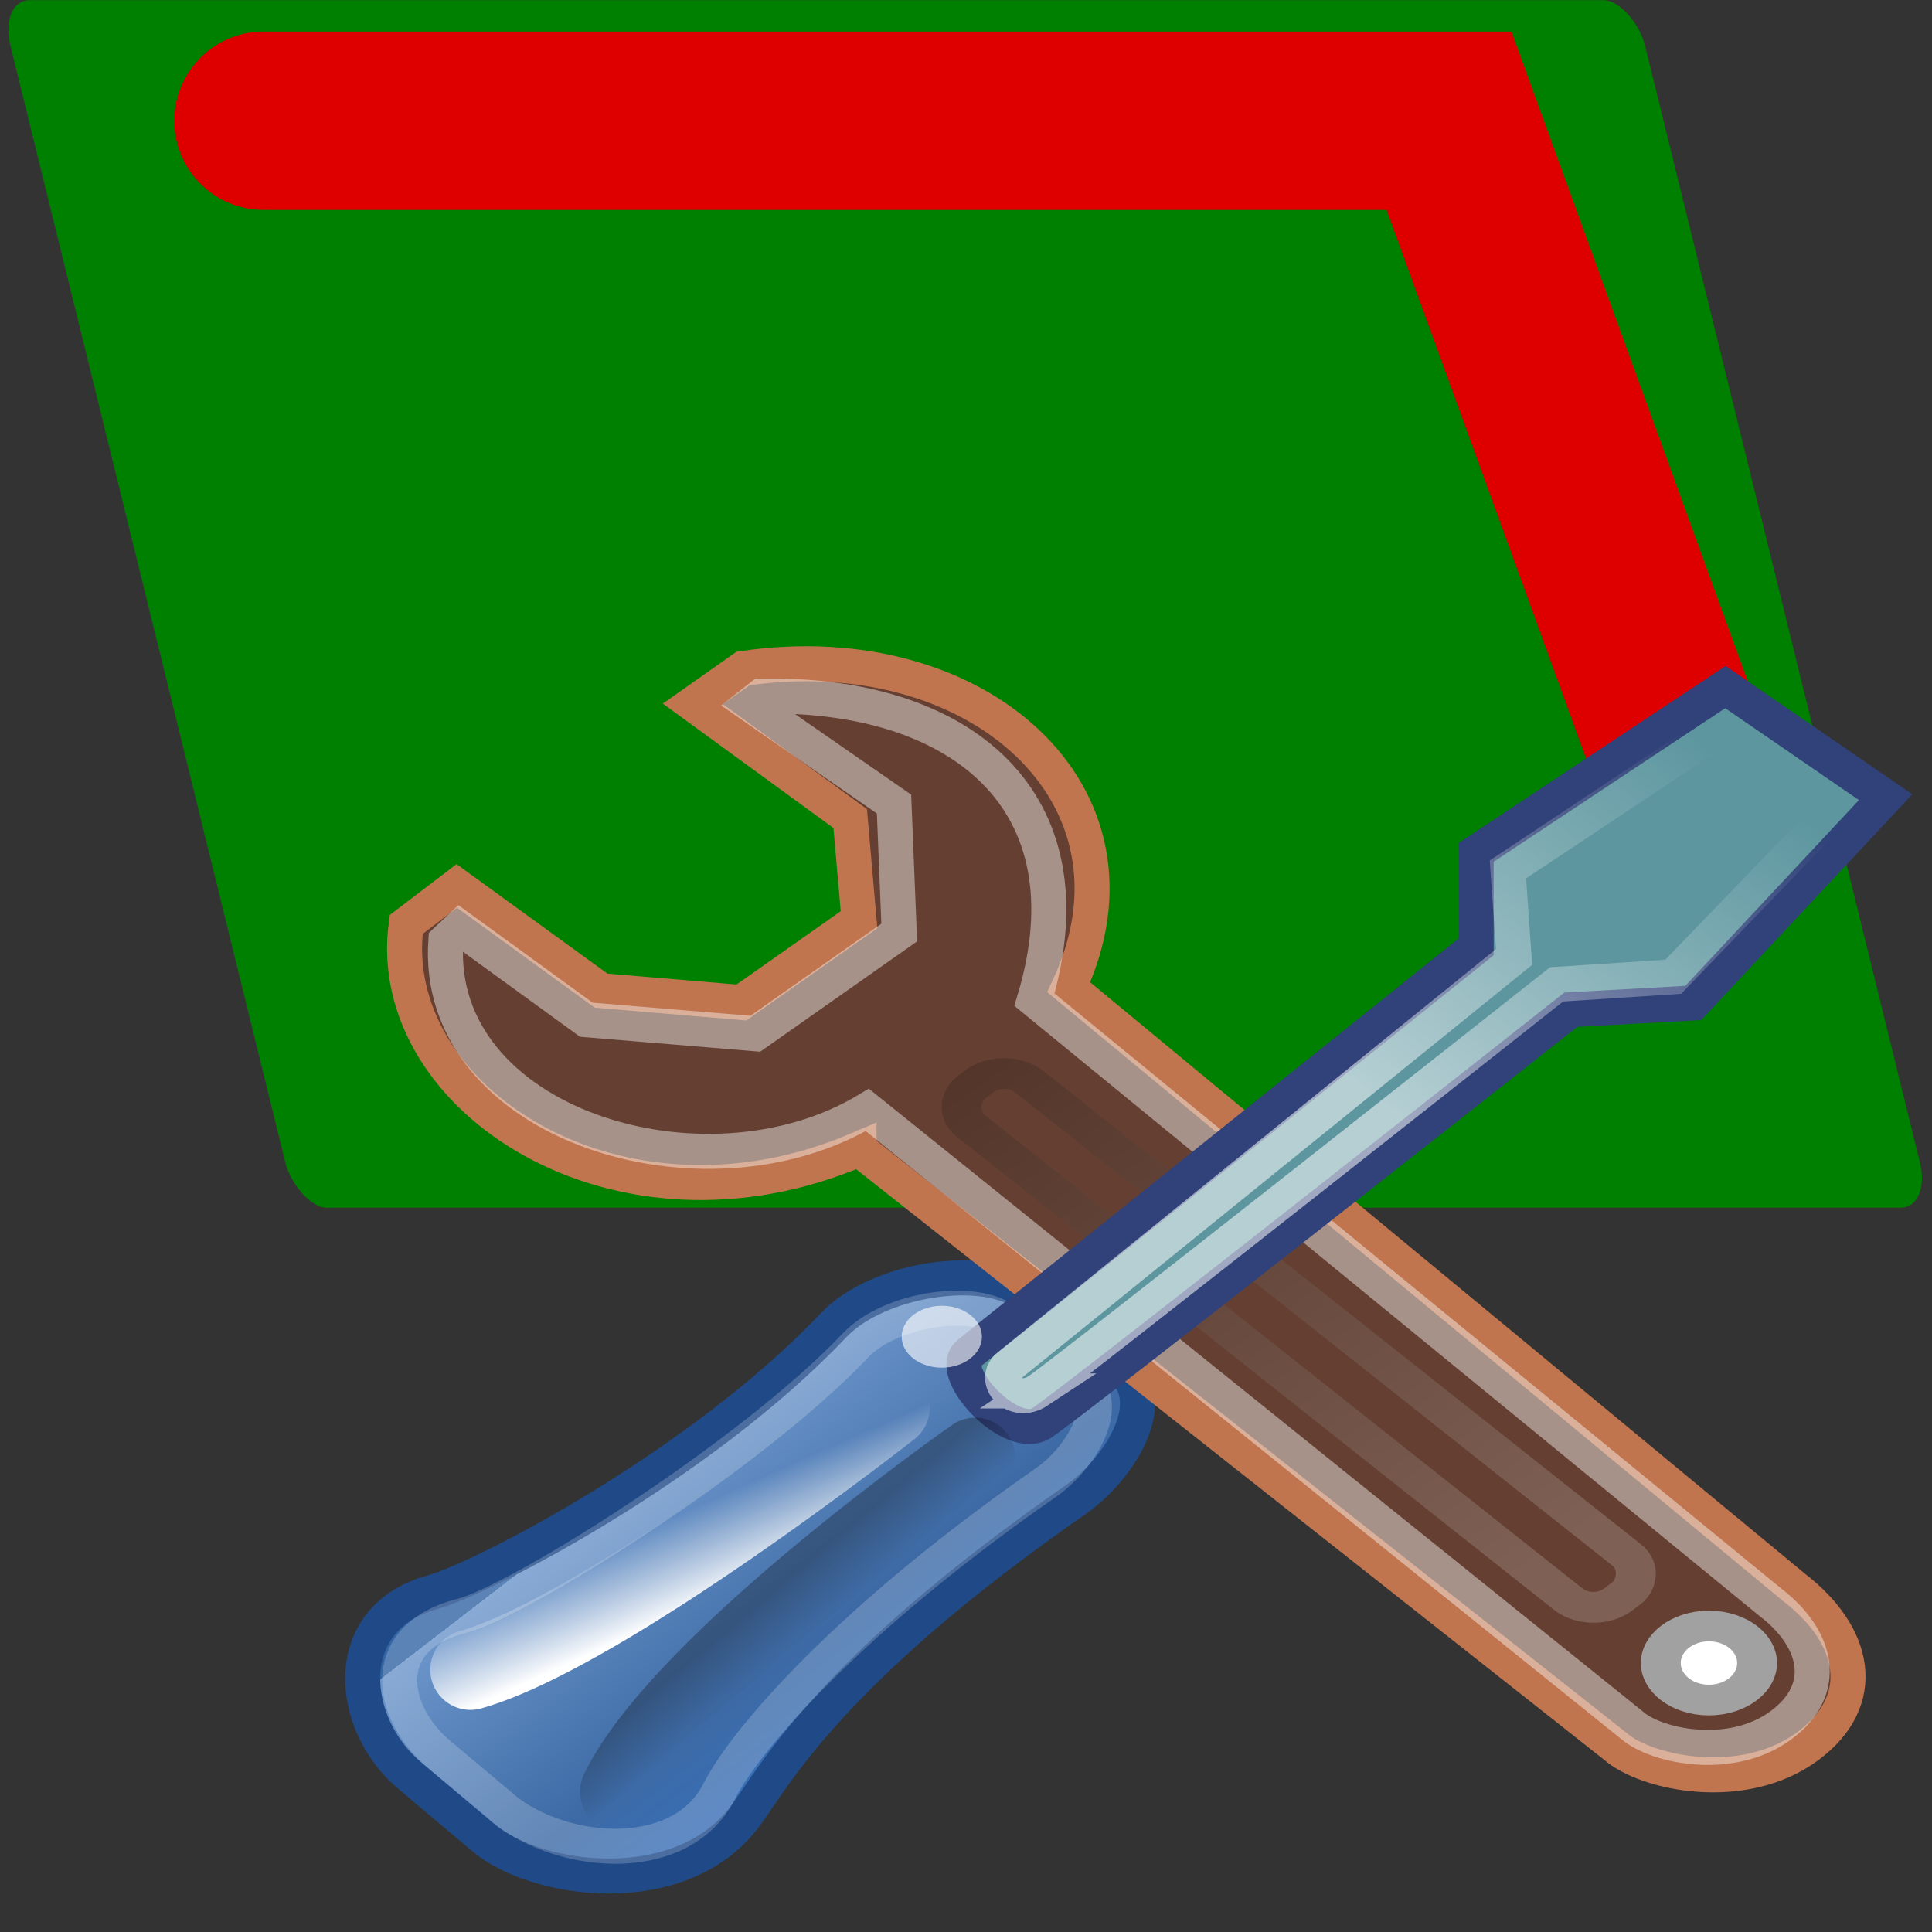
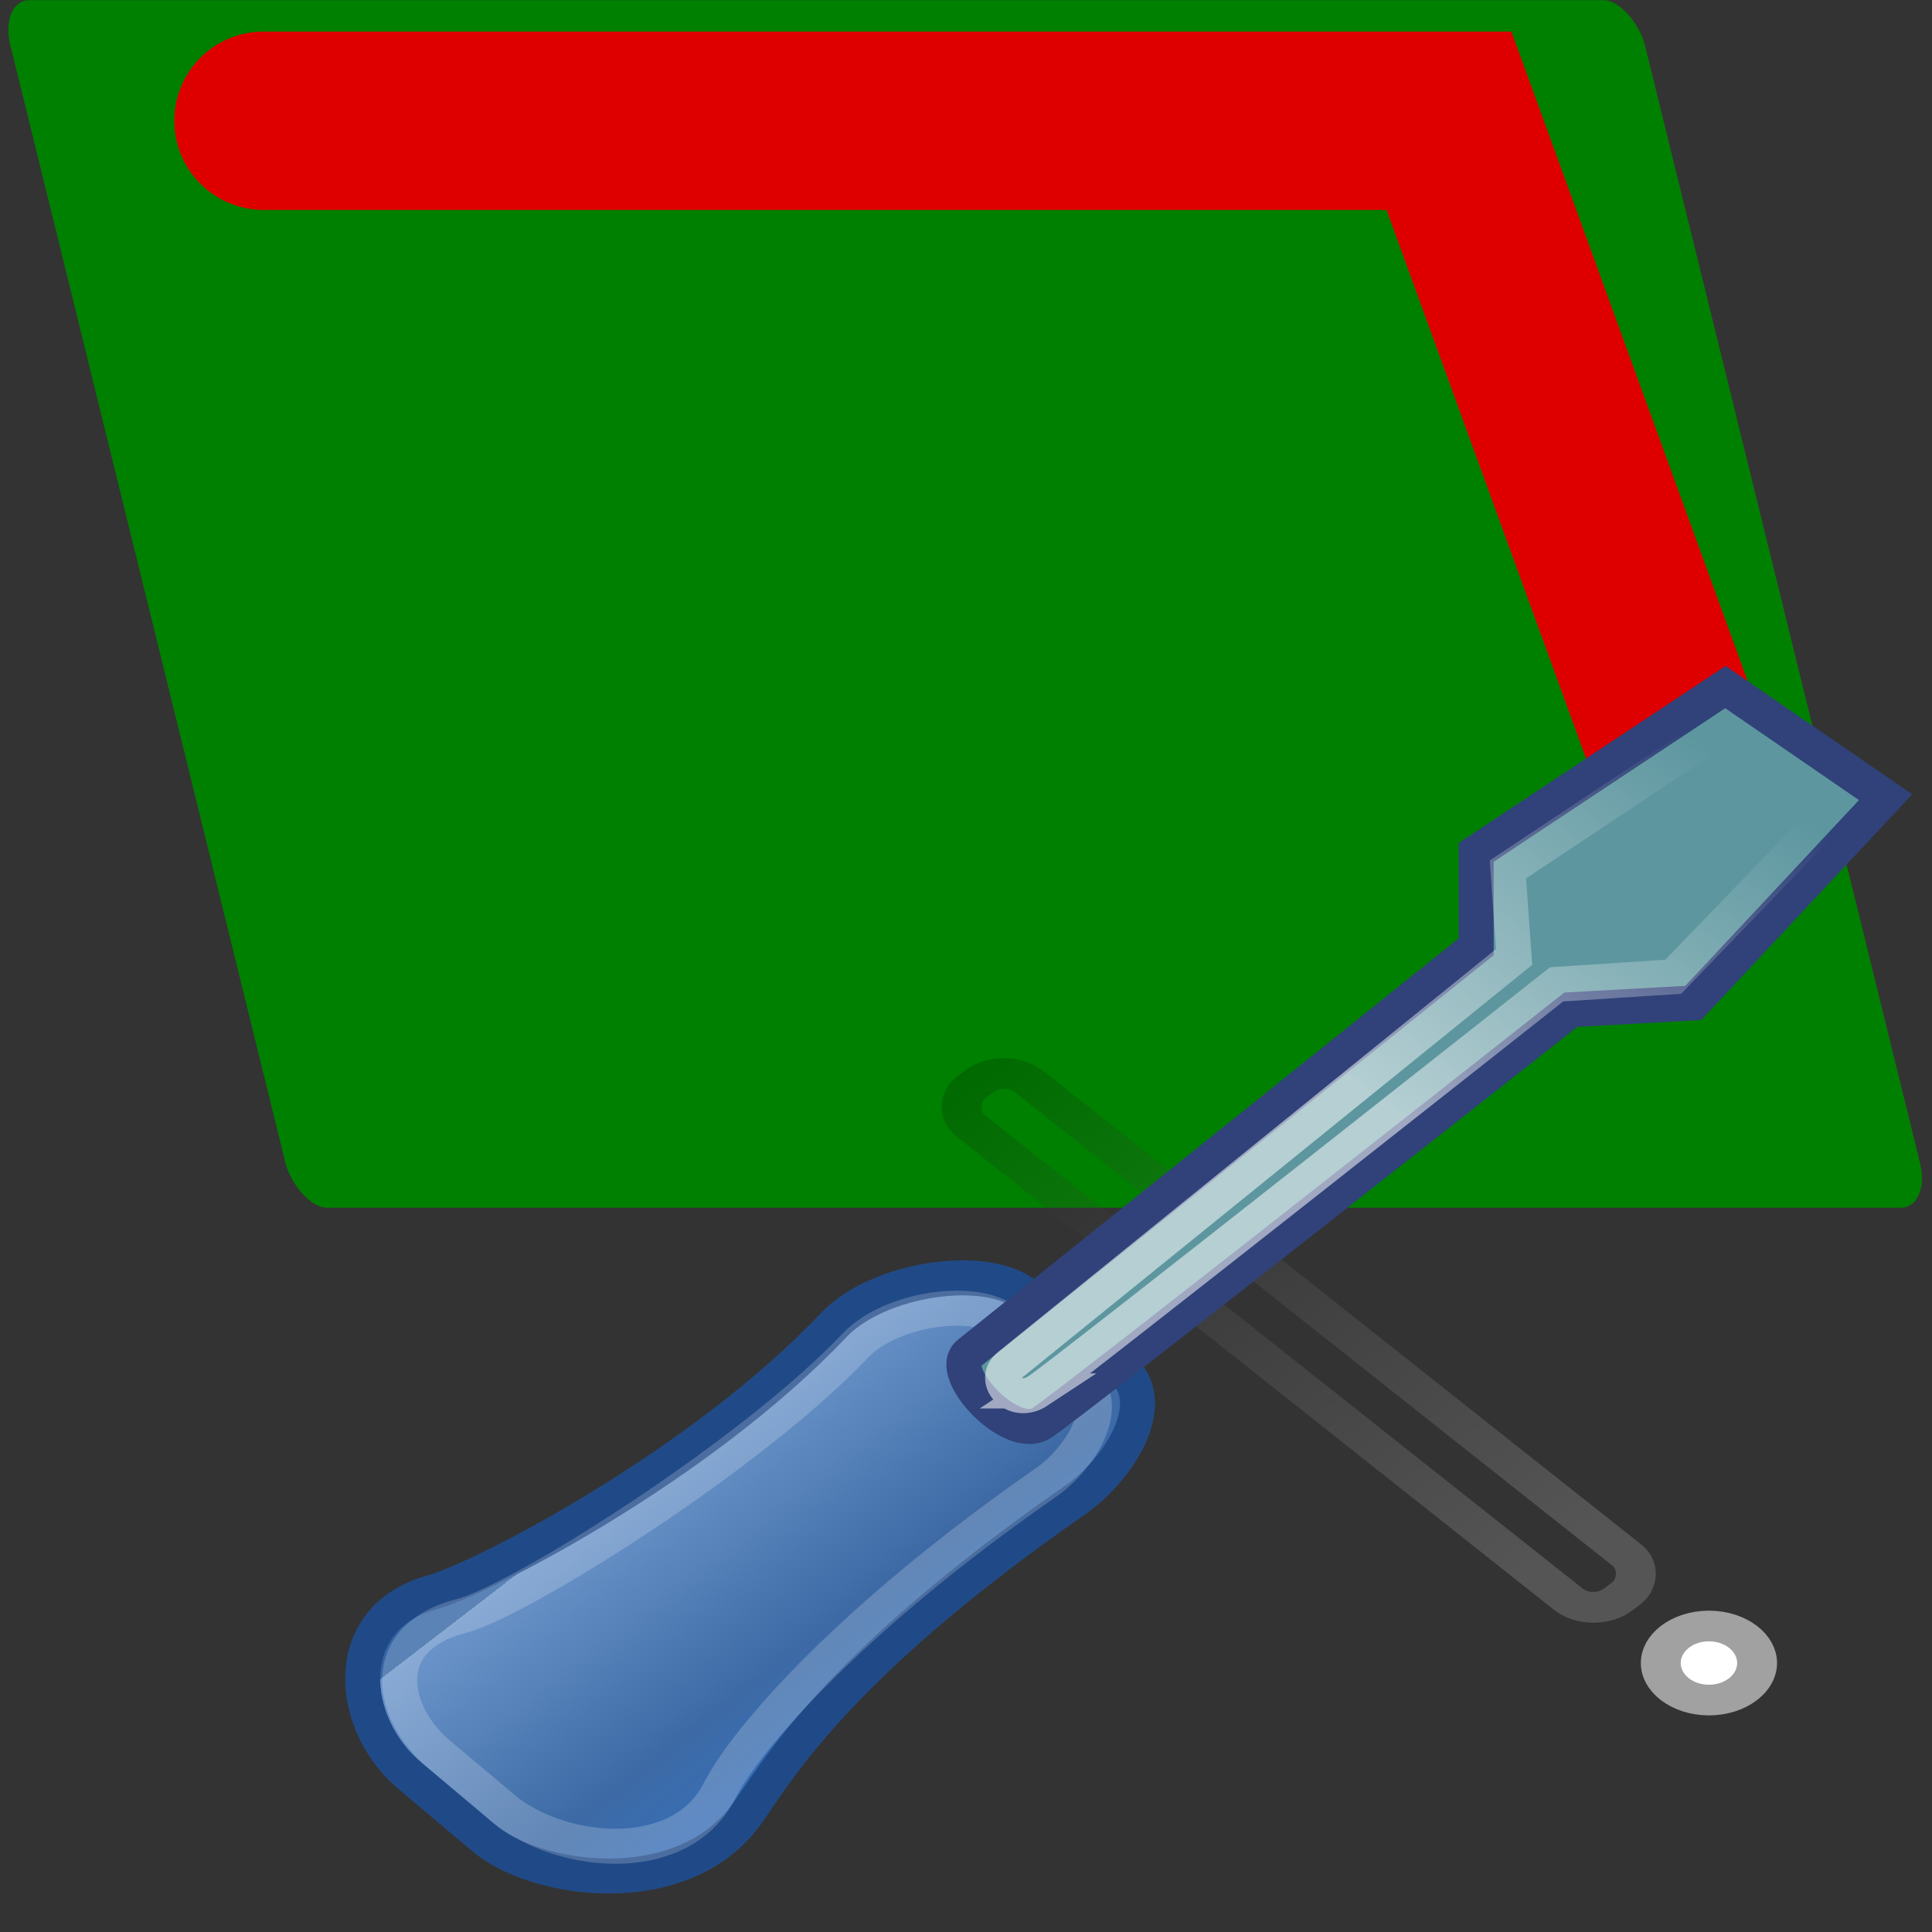
<svg xmlns="http://www.w3.org/2000/svg" xmlns:ns1="http://www.inkscape.org/namespaces/inkscape" xmlns:ns2="http://sodipodi.sourceforge.net/DTD/sodipodi-0.dtd" xmlns:xlink="http://www.w3.org/1999/xlink" ns1:export-ydpi="90" ns1:export-xdpi="90" ns1:export-filename="F:\kicad-sourceforge\trunk\kicad\bitmaps\sources\layers_manager.png" width="16" height="16" id="svg11300" ns2:version="0.32" ns1:version="0.47 r22583" ns2:docname="layers_manager.svg" ns1:output_extension="org.inkscape.output.svg.inkscape" version="1.1">
  <rect width="100%" height="100%" fill="#333333" stroke="none" />
  <title id="title2867">fabrication.svg</title>
  <defs id="defs3">
    <ns1:perspective ns2:type="inkscape:persp3d" ns1:vp_x="0 : 8 : 1" ns1:vp_y="0 : 1000 : 0" ns1:vp_z="16 : 8 : 1" ns1:persp3d-origin="8 : 5.3333333 : 1" id="perspective62" />
    <linearGradient ns1:collect="always" id="linearGradient2250">
      <stop style="stop-color:#ffffff;stop-opacity:1;" offset="0" id="stop2252" />
      <stop style="stop-color:#ffffff;stop-opacity:0;" offset="1" id="stop2254" />
    </linearGradient>
    <linearGradient ns1:collect="always" id="linearGradient2265">
      <stop style="stop-color:#000000;stop-opacity:1;" offset="0" id="stop2267" />
      <stop style="stop-color:#000000;stop-opacity:0;" offset="1" id="stop2269" />
    </linearGradient>
    <linearGradient ns1:collect="always" id="linearGradient2257">
      <stop style="stop-color:#ffffff;stop-opacity:1;" offset="0" id="stop2259" />
      <stop style="stop-color:#ffffff;stop-opacity:0;" offset="1" id="stop2261" />
    </linearGradient>
    <linearGradient id="linearGradient3087">
      <stop style="stop-color:#3465a4;stop-opacity:1;" offset="0" id="stop3089" />
      <stop id="stop3095" offset="0" style="stop-color:#9fbce1;stop-opacity:1;" />
      <stop style="stop-color:#6b95ca;stop-opacity:1;" offset="0" id="stop2242" />
      <stop id="stop2244" offset="0.75" style="stop-color:#3d6aa5;stop-opacity:1;" />
      <stop style="stop-color:#386eb4;stop-opacity:1;" offset="1" id="stop3091" />
    </linearGradient>
    <linearGradient id="linearGradient3077">
      <stop style="stop-color:#98a0a9;stop-opacity:1;" offset="0" id="stop3079" />
      <stop style="stop-color:#c3d0dd;stop-opacity:1;" offset="1" id="stop3081" />
    </linearGradient>
    <linearGradient id="linearGradient3061">
      <stop style="stop-color:#ffffff;stop-opacity:1;" offset="0" id="stop3063" />
      <stop style="stop-color:#000000;stop-opacity:1;" offset="1" id="stop3065" />
    </linearGradient>
    <linearGradient id="linearGradient3049">
      <stop style="stop-color:#b6b6b6;stop-opacity:1;" offset="0" id="stop3051" />
      <stop id="stop2262" offset="0.5" style="stop-color:#f2f2f2;stop-opacity:1;" />
      <stop style="stop-color:#fafafa;stop-opacity:1;" offset="0.676" id="stop2264" />
      <stop id="stop2268" offset="0.841" style="stop-color:#d8d8d8;stop-opacity:1;" />
      <stop id="stop2266" offset="0.875" style="stop-color:#f2f2f2;stop-opacity:1;" />
      <stop style="stop-color:#dbdbdb;stop-opacity:1;" offset="1" id="stop3053" />
    </linearGradient>
    <linearGradient ns1:collect="always" id="linearGradient3041">
      <stop style="stop-color:#000000;stop-opacity:1;" offset="0" id="stop3043" />
      <stop style="stop-color:#000000;stop-opacity:0;" offset="1" id="stop3045" />
    </linearGradient>
    <radialGradient ns1:collect="always" xlink:href="#linearGradient3041" id="radialGradient3047" cx="24.812" cy="39.125" fx="24.812" fy="39.125" r="17.688" gradientTransform="matrix(1,0,0,0.375,0,24.47)" gradientUnits="userSpaceOnUse" />
    <linearGradient ns1:collect="always" xlink:href="#linearGradient3061" id="linearGradient3067" x1="50.153" y1="-3.632" x2="25.291" y2="-4.3" gradientUnits="userSpaceOnUse" gradientTransform="matrix(0.258,0,0,0.26,32.156,28.984)" />
    <linearGradient ns1:collect="always" xlink:href="#linearGradient3087" id="linearGradient3093" x1="9.75" y1="32.284" x2="16.915" y2="39.443" gradientUnits="userSpaceOnUse" gradientTransform="matrix(0.29,0,0,0.223,2.045,37.382)" />
    <linearGradient ns1:collect="always" xlink:href="#linearGradient2257" id="linearGradient2263" x1="12.005" y1="35.688" x2="10.651" y2="33.195" gradientUnits="userSpaceOnUse" gradientTransform="matrix(0.332,-0.007,0.009,0.256,1.734,36.138)" />
    <linearGradient ns1:collect="always" xlink:href="#linearGradient2265" id="linearGradient2271" x1="14.018" y1="36.943" x2="15.416" y2="38.268" gradientUnits="userSpaceOnUse" gradientTransform="matrix(0.29,-0.004,0.006,0.223,1.922,37.153)" />
    <linearGradient ns1:collect="always" xlink:href="#linearGradient2250" id="linearGradient2256" x1="31.177" y1="19.822" x2="40.859" y2="9.657" gradientUnits="userSpaceOnUse" gradientTransform="matrix(0.33,0,0,0.254,1.208,36.118)" />
    <radialGradient ns1:collect="always" xlink:href="#linearGradient3041" id="radialGradient2260" gradientUnits="userSpaceOnUse" gradientTransform="matrix(1,0,0,0.375,0,24.47)" cx="24.812" cy="39.125" fx="24.812" fy="39.125" r="17.688" />
  </defs>
  <ns2:namedview stroke="#204a87" fill="#3465a4" id="base" pagecolor="#ffffff" bordercolor="#666666" borderopacity="0.255" ns1:pageopacity="0.0" ns1:pageshadow="2" ns1:zoom="32" ns1:cx="5.730549" ns1:cy="7.311168" ns1:current-layer="layer1" showgrid="true" ns1:grid-bbox="true" ns1:document-units="px" ns1:showpageshadow="false" ns1:window-width="1280" ns1:window-height="968" ns1:window-x="-4" ns1:window-y="-4" ns1:window-maximized="1">
    <ns1:grid type="xygrid" id="grid2865" empspacing="5" visible="true" enabled="true" snapvisiblegridlinesonly="true" empcolor="#0000ff" empopacity="0.137" dotted="true" />
  </ns2:namedview>
  <g id="layer1" ns1:label="Layer 1" ns1:groupmode="layer" transform="translate(0,-32)">
    <path style="color:#000000;fill:url(#linearGradient3093);fill-opacity:1;fill-rule:nonzero;stroke:#204a87;stroke-width:0.29;stroke-linecap:butt;stroke-linejoin:miter;stroke-miterlimit:4;stroke-opacity:1;stroke-dashoffset:0;marker:none;visibility:visible;display:inline;overflow:visible" d="m 4,47.216 c 0.434,0.373 1.64,0.542 2.175,-0.181 0.233,-0.315 0.691,-1.197 2.731,-2.614 0.343,-0.238 0.706,-0.782 0.398,-1.075 L 8.507,42.732 c -0.326,-0.279 -1.232,-0.149 -1.603,0.242 -1.108,1.17 -2.917,2.101 -3.325,2.213 -0.781,0.215 -0.693,1.103 -0.176,1.526 L 4,47.216 z" id="path2142" ns2:nodetypes="ccccccscc" ns1:export-filename="F:\kicad-sourceforge\trunk\kicad\bitmaps\sources\layers_manager.png" ns1:export-xdpi="90" ns1:export-ydpi="90" />
    <path ns2:nodetypes="csccccscc" id="path2270" d="m 4.112,46.929 c 0.475,0.444 1.517,0.55 1.844,-0.094 C 6.181,46.392 7.056,45.393 8.66,44.279 8.929,44.093 9.214,43.665 8.972,43.434 L 8.346,42.951 C 8.09,42.732 7.378,42.834 7.086,43.141 6.215,44.061 4.288,45.264 3.823,45.382 3.101,45.566 3.237,46.202 3.643,46.534 l 0.47,0.395 z" style="opacity:0.199;color:#000000;fill:none;stroke:#ffffff;stroke-width:0.29;stroke-linecap:butt;stroke-linejoin:miter;stroke-miterlimit:4;stroke-opacity:1;stroke-dasharray:none;stroke-dashoffset:0;marker:none;visibility:visible;display:inline;overflow:visible" ns1:export-filename="F:\kicad-sourceforge\trunk\kicad\bitmaps\sources\layers_manager.png" ns1:export-xdpi="90" ns1:export-ydpi="90" />
    <rect style="fill:#008000" id="rect2932" width="13.537" height="10.299" x="-7.883" y="32.957" transform="matrix(1,0,0.239,0.971,0,0)" rx="0.251" ry="0.384" ns1:export-filename="F:\kicad-sourceforge\trunk\kicad\bitmaps\sources\layers_manager.png" ns1:export-xdpi="90" ns1:export-ydpi="90" />
    <path style="fill:none;stroke:#de0000;stroke-width:1.477px;stroke-linecap:round;stroke-linejoin:miter;stroke-opacity:1" d="M 2.182,33 12,33 l 2.182,6 0,0" id="path2934" ns1:export-filename="F:\kicad-sourceforge\trunk\kicad\bitmaps\sources\layers_manager.png" ns1:export-xdpi="90" ns1:export-ydpi="90" />
-     <path style="color:#000000;fill:#654032;fill-opacity:1;fill-rule:nonzero;stroke:#c0754f;stroke-width:0.29;stroke-linecap:butt;stroke-linejoin:miter;stroke-miterlimit:4;stroke-opacity:1;stroke-dasharray:none;stroke-dashoffset:0;marker:none;visibility:visible;display:inline;overflow:visible" d="m 7.114,41.517 6.263,4.945 c 0.253,0.223 1.056,0.396 1.593,0 0.518,-0.383 0.398,-0.922 -0.109,-1.313 L 8.851,40.176 C 9.593,38.585 8.092,37.249 6.154,37.536 L 5.738,37.829 7.041,38.779 7.114,39.617 6.14,40.302 4.978,40.204 3.783,39.337 c 0,0 -0.419,0.319 -0.419,0.319 -0.195,1.436 1.75,2.719 3.75,1.86 z" id="path2140" ns2:nodetypes="cczcccccccccsc" ns1:export-xdpi="90" ns1:export-ydpi="90" ns1:export-filename="F:\kicad-sourceforge\trunk\kicad\bitmaps\sources\layers_manager.png" />
-     <path ns2:nodetypes="cczccccccccccc" id="path3057" d="m 7.183,41.192 6.333,5.096 c 0.196,0.173 0.818,0.307 1.233,0 0.401,-0.296 0.308,-0.714 -0.084,-1.016 l -6.098,-4.993 c 0.495,-1.654 -0.613,-2.546 -2.262,-2.514 l -0.089,0.07 1.188,0.824 0.043,1.064 L 6.255,40.561 4.856,40.445 3.808,39.684 3.692,39.793 c -0.103,1.519 2.141,2.21 3.491,1.399 z" style="opacity:0.426;color:#000000;fill:none;stroke:#ffffff;stroke-width:0.29;stroke-linecap:butt;stroke-linejoin:miter;stroke-miterlimit:4;stroke-opacity:1;stroke-dasharray:none;stroke-dashoffset:0;marker:none;visibility:visible;display:inline;overflow:visible" ns1:export-filename="F:\kicad-sourceforge\trunk\kicad\bitmaps\sources\layers_manager.png" ns1:export-xdpi="90" ns1:export-ydpi="90" />
    <rect style="opacity:0.17;color:#000000;fill:none;stroke:url(#linearGradient3067);stroke-width:0.295;stroke-linecap:butt;stroke-linejoin:miter;stroke-miterlimit:4;stroke-opacity:1;stroke-dasharray:none;stroke-dashoffset:0;marker:none;visibility:visible;display:inline;overflow:visible" id="rect3059" width="6.831" height="0.607" x="38.866" y="27.723" rx="0.259" ry="0.261" transform="matrix(0.784,0.621,-0.799,0.601,0,0)" ns1:export-filename="F:\kicad-sourceforge\trunk\kicad\bitmaps\sources\layers_manager.png" ns1:export-xdpi="90" ns1:export-ydpi="90" />
    <path style="color:#000000;fill:#5d969f;fill-opacity:1;fill-rule:nonzero;stroke:#304279;stroke-width:0.29;stroke-linecap:butt;stroke-linejoin:miter;stroke-miterlimit:4;stroke-opacity:1;stroke-dasharray:none;stroke-dashoffset:0;marker:none;visibility:visible;display:inline;overflow:visible" d="m 8.628,43.784 c 0.275,-0.182 4.381,-3.422 4.381,-3.422 l 1.014,-0.056 1.593,-1.704 -1.327,-0.912 -2.064,1.369 0,0.782 -4.2,3.366 c -0.199,0.154 0.35,0.745 0.603,0.577 z" id="path2144" ns2:nodetypes="ccccccccc" ns1:export-filename="F:\kicad-sourceforge\trunk\kicad\bitmaps\sources\layers_manager.png" ns1:export-xdpi="90" ns1:export-ydpi="90" />
    <path ns2:nodetypes="ccccccccc" id="path3085" d="m 8.596,43.519 c 0.213,-0.141 4.295,-3.367 4.295,-3.367 l 0.966,-0.063 1.39,-1.441 L 14.294,38 l -1.806,1.2 0.051,0.725 -4.18,3.383 c -0.155,0.119 0.041,0.341 0.238,0.211 z" style="opacity:0.54;color:#000000;fill:none;stroke:url(#linearGradient2256);stroke-width:0.29;stroke-linecap:butt;stroke-linejoin:miter;stroke-miterlimit:4;stroke-opacity:1;stroke-dasharray:none;stroke-dashoffset:0;marker:none;visibility:visible;display:inline;overflow:visible" ns1:export-filename="F:\kicad-sourceforge\trunk\kicad\bitmaps\sources\layers_manager.png" ns1:export-xdpi="90" ns1:export-ydpi="90" />
    <path ns2:type="arc" style="color:#000000;fill:#ffffff;fill-opacity:1;fill-rule:nonzero;stroke:#a1a1a1;stroke-width:1.139;stroke-linecap:butt;stroke-linejoin:miter;stroke-miterlimit:4;stroke-opacity:1;stroke-dasharray:none;stroke-dashoffset:0;marker:none;visibility:visible;display:inline;overflow:visible" id="path2146" ns2:cx="41.875" ns2:cy="37.5" ns2:rx="1.375" ns2:ry="1.375" d="m 43.25,37.5 c 0,0.759 -0.616,1.375 -1.375,1.375 -0.759,0 -1.375,-0.616 -1.375,-1.375 0,-0.759 0.616,-1.375 1.375,-1.375 0.759,0 1.375,0.616 1.375,1.375 z" transform="matrix(0.29,0,0,0.223,2.009,37.41)" ns1:export-filename="F:\kicad-sourceforge\trunk\kicad\bitmaps\sources\layers_manager.png" ns1:export-xdpi="90" ns1:export-ydpi="90" />
-     <path ns2:type="arc" style="opacity:0.602;color:#000000;fill:#ffffff;fill-opacity:1;fill-rule:nonzero;stroke:none;stroke-width:1;marker:none;visibility:visible;display:inline;overflow:visible" id="path3101" ns2:cx="19.003494" ns2:cy="28.20101" ns2:rx="1.767767" ns2:ry="1.767767" d="m 20.771,28.201 c 0,0.976 -0.791,1.768 -1.768,1.768 -0.976,0 -1.768,-0.791 -1.768,-1.768 0,-0.976 0.791,-1.768 1.768,-1.768 0.976,0 1.768,0.791 1.768,1.768 z" transform="matrix(0.188,0,0,0.145,4.227,38.981)" ns1:export-filename="F:\kicad-sourceforge\trunk\kicad\bitmaps\sources\layers_manager.png" ns1:export-xdpi="90" ns1:export-ydpi="90" />
-     <path style="color:#000000;fill:none;stroke:url(#linearGradient2263);stroke-width:0.665;stroke-linecap:round;stroke-linejoin:round;stroke-miterlimit:4;stroke-opacity:1;stroke-dasharray:none;stroke-dashoffset:0;marker:none;visibility:visible;display:inline;overflow:visible" d="m 7.368,43.656 c 0,0 -2.364,1.858 -3.472,2.172" id="path3103" ns2:nodetypes="cc" ns1:export-filename="F:\kicad-sourceforge\trunk\kicad\bitmaps\sources\layers_manager.png" ns1:export-xdpi="90" ns1:export-ydpi="90" />
-     <path style="opacity:0.278;color:#000000;fill:none;stroke:url(#linearGradient2271);stroke-width:0.665;stroke-linecap:round;stroke-linejoin:round;stroke-miterlimit:4;stroke-opacity:1;stroke-dashoffset:0;marker:none;visibility:visible;display:inline;overflow:visible" d="m 8.076,44.073 c 0,0 -2.415,1.684 -2.94,2.764" id="path2247" ns2:nodetypes="cc" ns1:export-xdpi="90" ns1:export-ydpi="90" ns1:export-filename="F:\kicad-sourceforge\trunk\kicad\bitmaps\sources\layers_manager.png" />
  </g>
</svg>